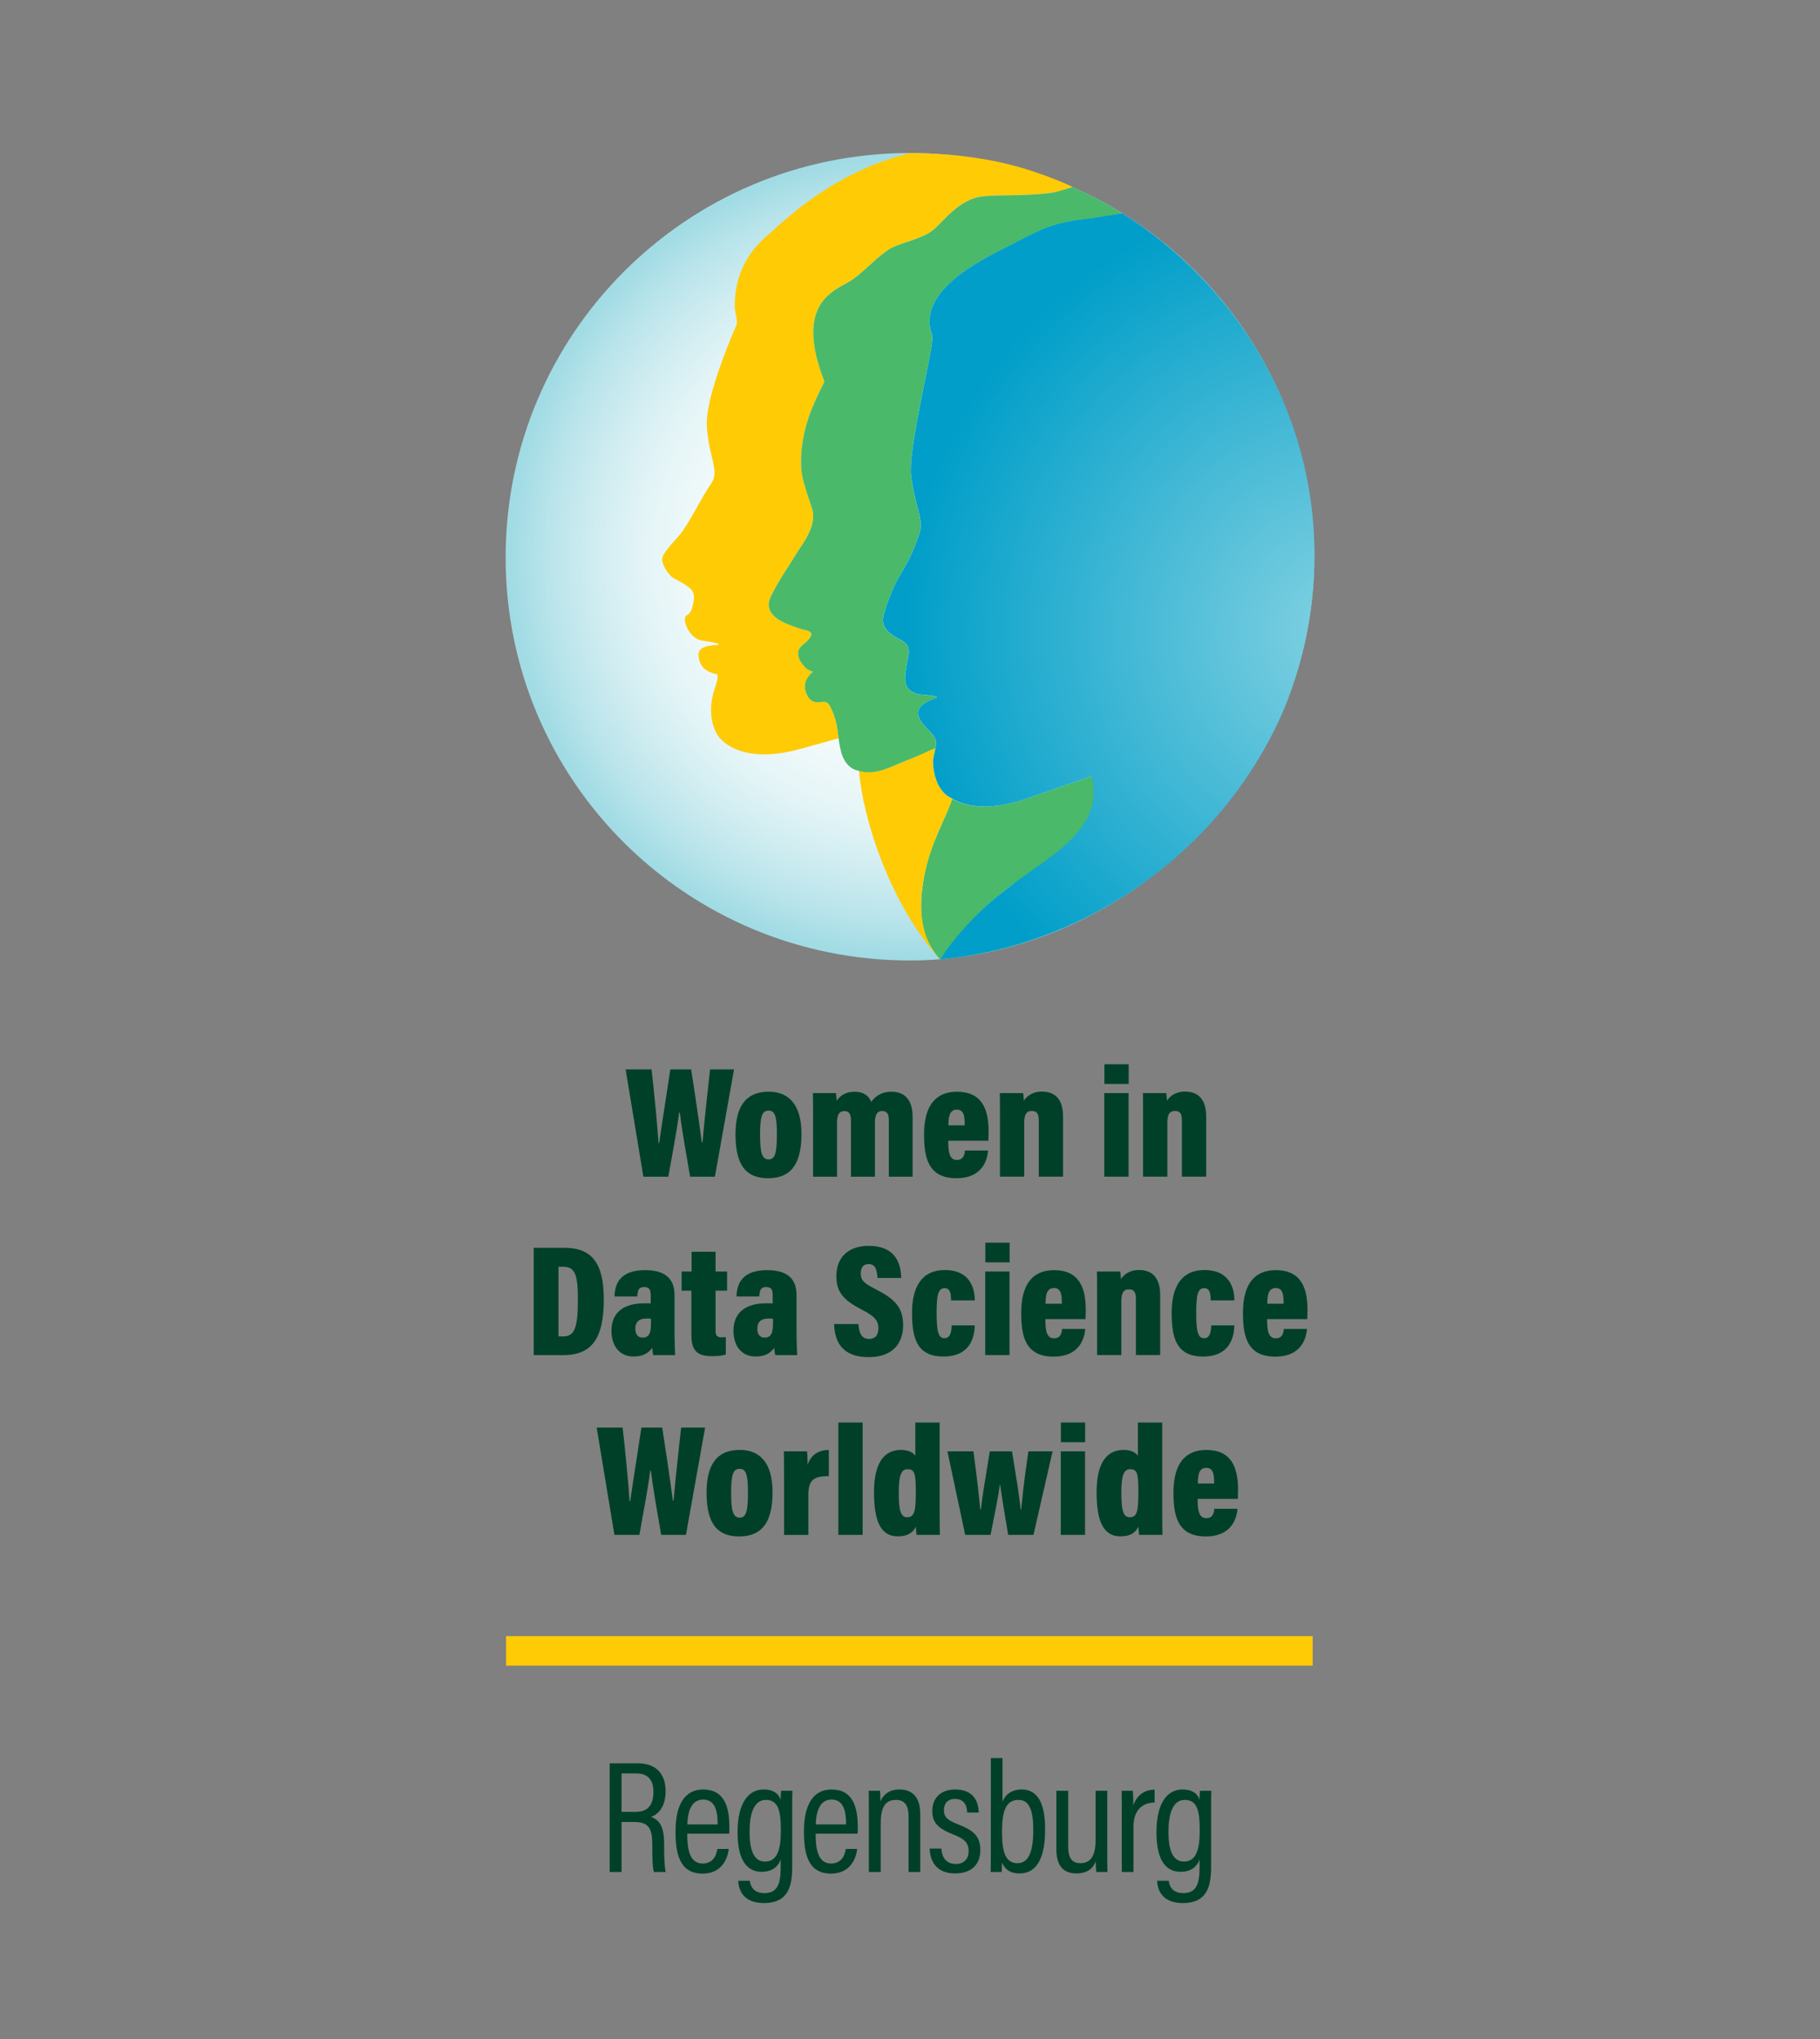
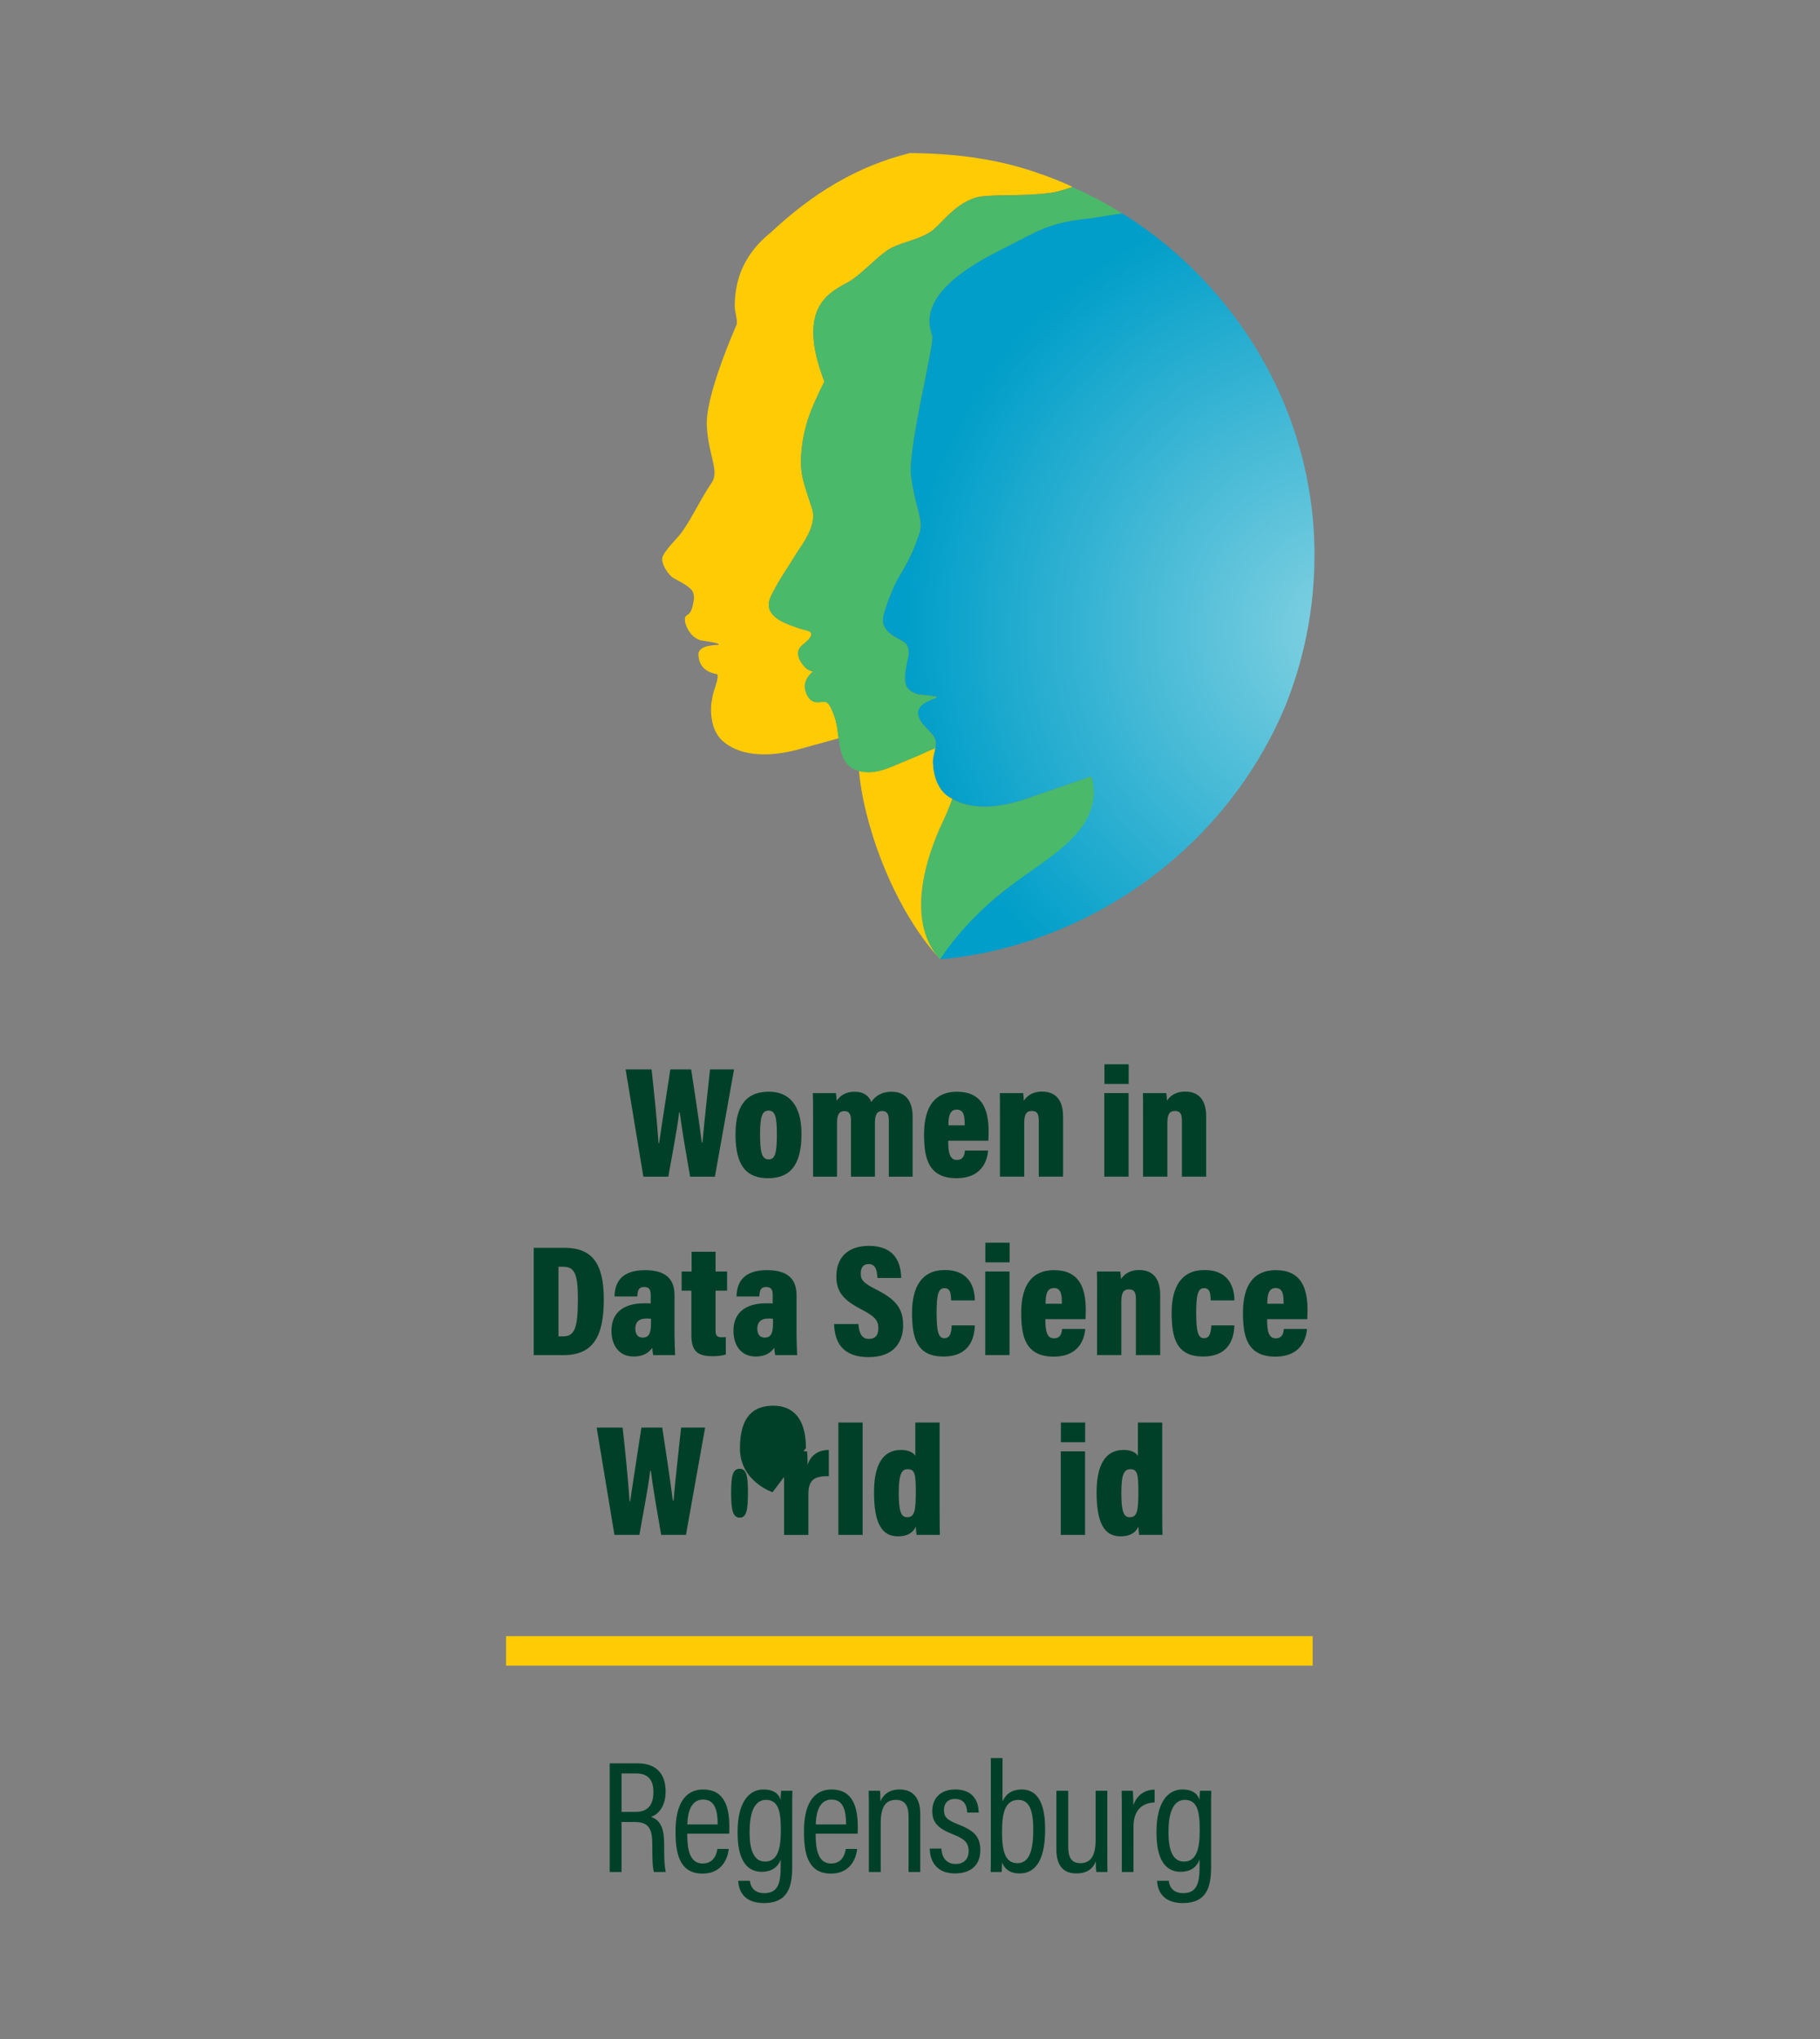
<svg xmlns="http://www.w3.org/2000/svg" id="Layer_1" viewBox="0 0 500 560" version="1.1">
  <rect x="0" y="0" width="500" height="560" fill="#808080" stroke="none" />
  <defs id="defs16">
    <style id="style1">.cls-1{fill:url(#New_Gradient_Swatch_1);}.cls-1,.cls-2,.cls-3,.cls-4,.cls-5{stroke-width:0px;}.cls-2{fill:url(#radial-gradient);}.cls-3{fill:#4ab969;}.cls-4{fill:#ffcb05;}.cls-5{fill:#004029;}</style>
    <radialGradient id="New_Gradient_Swatch_1" data-name="New Gradient Swatch 1" cx="249.98" cy="152.91" fx="249.98" fy="152.91" r="110.98" gradientUnits="userSpaceOnUse">
      <stop offset="0" stop-color="#fff" id="stop1" />
      <stop offset=".3" stop-color="#fcfefe" id="stop2" />
      <stop offset=".49" stop-color="#f3fafb" id="stop3" />
      <stop offset=".65" stop-color="#e5f5f7" id="stop4" />
      <stop offset=".78" stop-color="#d0edf1" id="stop5" />
      <stop offset=".91" stop-color="#b6e3ea" id="stop6" />
      <stop offset=".99" stop-color="#a1dbe4" id="stop7" />
    </radialGradient>
    <radialGradient id="radial-gradient" cx="369.93" cy="173.25" fx="369.93" fy="173.25" r="122.83" gradientUnits="userSpaceOnUse">
      <stop offset="0" stop-color="#fff" id="stop8" />
      <stop offset="0" stop-color="#fcfefe" id="stop9" />
      <stop offset="0" stop-color="#f3fafc" id="stop10" />
      <stop offset="0" stop-color="#e5f5f8" id="stop11" />
      <stop offset="0" stop-color="#d0eef4" id="stop12" />
      <stop offset="0" stop-color="#b6e4ed" id="stop13" />
      <stop offset="0" stop-color="#96d8e6" id="stop14" />
      <stop offset="0" stop-color="#84d2e2" id="stop15" />
      <stop offset=".99" stop-color="#009ec9" id="stop16" />
    </radialGradient>
  </defs>
  <rect class="cls-4" x="245.77" y="342.61" width="8.1" height="221.6" transform="translate(703.24 203.59) rotate(90)" id="rect16" />
  <g id="g42">
    <path class="cls-5" d="m176.75,323.17l-4.88-29.47h7.13c.63,5.48,1.58,14.98,1.91,20.25h.17c.82-5.76,2.15-14.04,3.08-20.25h5.72c.83,5.39,2.17,14.15,2.91,20.03h.21c.47-5.79,1.6-15.52,2.07-20.03h6.59l-5.26,29.47h-6.81c-.86-5.18-2.1-11.71-2.83-17.61h-.18c-.74,5.81-2.11,12.55-2.97,17.61h-6.87Z" id="path16" />
    <path class="cls-5" d="m220.19,311.45c0,9.1-3.57,12.14-9.17,12.14s-8.96-2.97-8.96-12.03,3.94-11.73,9.19-11.73,8.94,3.33,8.94,11.61Zm-11.38.07c0,4.94.47,6.91,2.38,6.91,1.81,0,2.24-2.01,2.24-6.9s-.51-6.51-2.28-6.51-2.34,1.59-2.34,6.5Z" id="path17" />
    <path class="cls-5" d="m223.37,307.31c0-4.51-.02-6.12-.06-7.1h6.33c.09.38.19,1.5.19,2.11,1.12-1.59,2.7-2.48,4.93-2.48,2.64,0,3.95,1.21,4.6,2.8.98-1.4,2.61-2.8,5.57-2.8,3.59,0,5.79,2.19,5.79,6.91v16.42h-6.54v-15.63c0-1.4-.43-2.41-1.77-2.41-1.54,0-2.05,1.11-2.05,3.35v14.69h-6.58v-15.59c0-1.66-.59-2.42-1.78-2.42-1.5,0-2.05.99-2.05,3.39v14.62h-6.58v-15.85Z" id="path18" />
    <path class="cls-5" d="m260.5,313.29c0,2.99.29,5.28,2.37,5.28,1.86,0,2.14-1.53,2.21-2.58h6.38c-.16,1.54-.84,7.6-8.72,7.6s-8.88-5.83-8.88-12.06c0-7.74,3.1-11.69,9.01-11.69,6.78,0,8.73,4.59,8.73,10.94,0,.78-.03,2.04-.06,2.51h-11.04Zm4.53-4.23c0-2.23-.1-4.31-2.18-4.31s-2.29,2.19-2.29,4.31h4.48Z" id="path19" />
    <path class="cls-5" d="m274.71,307.42c0-4.73,0-6.02-.04-7.21h6.41c.09.49.17,1.45.19,2.1.72-1.13,2.21-2.51,4.99-2.51,3.89,0,5.79,2.47,5.79,6.85v16.51h-6.67v-15.26c0-1.77-.32-2.78-1.9-2.78-1.42,0-2.1.78-2.1,3.32v14.72h-6.67v-15.75Z" id="path20" />
    <path class="cls-5" d="m303.38,300.21h6.67v22.95h-6.67v-22.95Zm.03-7.91h6.67v5.4h-6.67v-5.4Z" id="path21" />
    <path class="cls-5" d="m314.03,307.42c0-4.73,0-6.02-.04-7.21h6.41c.09.49.17,1.45.19,2.1.72-1.13,2.21-2.51,4.99-2.51,3.89,0,5.79,2.47,5.79,6.85v16.51h-6.67v-15.26c0-1.77-.32-2.78-1.9-2.78-1.42,0-2.1.78-2.1,3.32v14.72h-6.67v-15.75Z" id="path22" />
    <path class="cls-5" d="m146.63,342.7h8.42c7.69,0,10.83,4.37,10.83,14.17,0,10.44-3.1,15.3-11.07,15.3h-8.18v-29.47Zm6.8,24.33h1.26c3.15,0,4.07-2.22,4.07-10.26,0-6.73-.83-8.86-4.03-8.86h-1.3v19.12Z" id="path23" />
    <path class="cls-5" d="m185.31,366.51c0,1.57.1,4.5.17,5.66h-6.02c-.13-.5-.25-1.41-.26-1.99-1.12,1.54-2.71,2.38-5.12,2.38-4.07,0-6.1-3.14-6.1-7.07,0-5.02,3.38-7.54,8.96-7.54.67,0,1.36,0,1.82.03v-2.23c0-1.24-.18-2.28-1.81-2.28-1.52,0-1.78.96-1.87,2.6h-6.26c.09-4.05,2.06-7.23,8.39-7.23,5.34,0,8.1,2.15,8.1,6.88v10.79Zm-6.47-4.32c-.4-.06-.79-.06-1.26-.06-2.3,0-3.04,1.22-3.04,2.78,0,1.33.55,2.46,1.99,2.46,1.96,0,2.31-1.52,2.31-4.1v-1.09Z" id="path24" />
    <path class="cls-5" d="m187.26,349.21h2.74v-5.42h6.59v5.42h3.16v5.27h-3.16v10.98c0,1.22.28,1.83,1.74,1.83.42,0,.68,0,1.07-.07v4.77c-1.16.44-2.81.48-3.71.48-4.32,0-5.75-1.64-5.75-5.86v-12.13h-2.68v-5.27Z" id="path25" />
    <path class="cls-5" d="m218.83,366.51c0,1.57.1,4.5.17,5.66h-6.02c-.13-.5-.25-1.41-.26-1.99-1.12,1.54-2.71,2.38-5.12,2.38-4.07,0-6.1-3.14-6.1-7.07,0-5.02,3.38-7.54,8.96-7.54.67,0,1.36,0,1.82.03v-2.23c0-1.24-.18-2.28-1.81-2.28-1.52,0-1.78.96-1.87,2.6h-6.26c.09-4.05,2.06-7.23,8.39-7.23,5.34,0,8.1,2.15,8.1,6.88v10.79Zm-6.47-4.32c-.4-.06-.79-.06-1.26-.06-2.3,0-3.04,1.22-3.04,2.78,0,1.33.55,2.46,1.99,2.46,1.96,0,2.31-1.52,2.31-4.1v-1.09Z" id="path26" />
    <path class="cls-5" d="m235.83,363.64c.17,2.42.86,4.09,2.88,4.09s2.6-1.32,2.6-3c0-2.04-1.03-3.24-4.49-5.01-5.12-2.64-7.05-4.87-7.05-9.2,0-5.04,3.08-8.35,8.92-8.35,6.87,0,8.83,4.29,8.89,8.82h-6.52c-.11-2.05-.49-3.82-2.41-3.82-1.51,0-2.18.98-2.18,2.62s.66,2.56,3.86,4.16c5.46,2.75,7.78,5.08,7.78,10.03s-2.85,8.75-9.46,8.75c-7.17,0-9.35-4.08-9.5-9.09h6.68Z" id="path27" />
    <path class="cls-5" d="m267.8,364.01c-.09,3.25-1.23,8.55-8.61,8.55s-8.63-5.15-8.63-12.03,2.53-11.72,9-11.72c7.54,0,8.22,5.91,8.25,8.34h-6.53c-.03-1.72-.13-3.36-1.8-3.36s-2.17,1.68-2.17,6.72.46,7.03,2.12,7.03,1.93-1.67,2.03-3.53h6.33Z" id="path28" />
    <path class="cls-5" d="m270.67,349.21h6.67v22.95h-6.67v-22.95Zm.03-7.91h6.67v5.4h-6.67v-5.4Z" id="path29" />
    <path class="cls-5" d="m287.19,362.29c0,2.99.29,5.28,2.37,5.28,1.86,0,2.14-1.54,2.21-2.58h6.38c-.16,1.54-.84,7.6-8.72,7.6s-8.88-5.83-8.88-12.06c0-7.74,3.1-11.69,9.01-11.69,6.78,0,8.73,4.59,8.73,10.94,0,.78-.03,2.04-.06,2.51h-11.04Zm4.53-4.23c0-2.23-.1-4.31-2.18-4.31s-2.29,2.19-2.29,4.31h4.48Z" id="path30" />
    <path class="cls-5" d="m301.39,356.42c0-4.73,0-6.02-.04-7.21h6.41c.09.49.17,1.45.19,2.1.72-1.13,2.21-2.51,4.99-2.51,3.89,0,5.79,2.47,5.79,6.85v16.51h-6.67v-15.26c0-1.77-.32-2.78-1.9-2.78-1.42,0-2.1.78-2.1,3.32v14.72h-6.67v-15.75Z" id="path31" />
    <path class="cls-5" d="m339.11,364.01c-.09,3.25-1.23,8.55-8.6,8.55s-8.63-5.15-8.63-12.03,2.53-11.72,9-11.72c7.55,0,8.22,5.91,8.25,8.34h-6.53c-.03-1.72-.13-3.36-1.8-3.36s-2.17,1.68-2.17,6.72.46,7.03,2.12,7.03,1.92-1.67,2.03-3.53h6.33Z" id="path32" />
    <path class="cls-5" d="m348.11,362.29c0,2.99.29,5.28,2.37,5.28,1.86,0,2.14-1.54,2.21-2.58h6.38c-.16,1.54-.84,7.6-8.72,7.6s-8.88-5.83-8.88-12.06c0-7.74,3.1-11.69,9.01-11.69,6.78,0,8.73,4.59,8.73,10.94,0,.78-.03,2.04-.06,2.51h-11.04Zm4.53-4.23c0-2.23-.1-4.31-2.18-4.31s-2.3,2.19-2.3,4.31h4.48Z" id="path33" />
    <path class="cls-5" d="m168.8,421.55l-4.88-29.47h7.13c.63,5.48,1.58,14.98,1.91,20.24h.17c.82-5.76,2.15-14.04,3.08-20.24h5.72c.83,5.39,2.17,14.15,2.91,20.03h.21c.47-5.79,1.6-15.52,2.07-20.03h6.59l-5.26,29.47h-6.81c-.86-5.18-2.1-11.71-2.83-17.61h-.18c-.74,5.81-2.11,12.55-2.97,17.61h-6.87Z" id="path34" />
-     <path class="cls-5" d="m212.24,409.83c0,9.1-3.57,12.14-9.17,12.14s-8.96-2.97-8.96-12.03,3.94-11.73,9.19-11.73,8.94,3.33,8.94,11.61Zm-11.38.07c0,4.93.47,6.91,2.38,6.91,1.81,0,2.24-2.01,2.24-6.9s-.51-6.51-2.28-6.51-2.34,1.59-2.34,6.5Z" id="path35" />
+     <path class="cls-5" d="m212.24,409.83s-8.96-2.97-8.96-12.03,3.94-11.73,9.19-11.73,8.94,3.33,8.94,11.61Zm-11.38.07c0,4.93.47,6.91,2.38,6.91,1.81,0,2.24-2.01,2.24-6.9s-.51-6.51-2.28-6.51-2.34,1.59-2.34,6.5Z" id="path35" />
    <path class="cls-5" d="m215.4,406.4c0-3.89-.02-6.25-.06-7.8h6.38c.06.52.15,1.68.15,3.73.78-2.5,2.78-4.12,5.83-4.1v7.21c-3.91-.08-5.62.92-5.62,4.99v11.13h-6.67v-15.15Z" id="path36" />
    <path class="cls-5" d="m230.32,421.55v-30.86h6.67v30.86h-6.67Z" id="path37" />
    <path class="cls-5" d="m258.14,390.69v24.03c0,3.13.03,5.63.07,6.83h-6.41c-.1-.6-.17-1.64-.19-2.25-.84,1.7-2.31,2.65-4.96,2.65-4.4,0-6.54-3.63-6.54-12.1,0-7.65,2.5-11.63,7.39-11.63,2.26,0,3.49.81,3.96,1.64v-9.17h6.67Zm-11.23,19.26c0,5.13.62,6.75,2.3,6.75,1.98,0,2.38-1.52,2.38-6.91,0-4.93-.26-6.28-2.21-6.28-1.56,0-2.47,1.1-2.47,6.44Z" id="path38" />
-     <path class="cls-5" d="m267.42,398.6c1.11,8.1,1.65,13.49,1.88,15.97h.16c.33-3.15,1.14-7.77,2.46-15.97h6.1c1.08,6.62,2.09,12.68,2.37,15.99h.14c.27-2.36.69-7.33,2-15.99h6.64l-5.25,22.95h-6.95c-.97-5.72-1.76-10.5-2.18-13.68h-.14c-.35,3.02-1.43,8.19-2.52,13.68h-6.97l-4.88-22.95h7.13Z" id="path39" />
    <path class="cls-5" d="m291.42,398.6h6.67v22.95h-6.67v-22.95Zm.03-7.91h6.67v5.4h-6.67v-5.4Z" id="path40" />
    <path class="cls-5" d="m319.29,390.69v24.03c0,3.13.03,5.63.07,6.83h-6.41c-.1-.6-.17-1.64-.19-2.25-.84,1.7-2.31,2.65-4.96,2.65-4.4,0-6.54-3.63-6.54-12.1,0-7.65,2.5-11.63,7.39-11.63,2.26,0,3.49.81,3.96,1.64v-9.17h6.67Zm-11.23,19.26c0,5.13.62,6.75,2.3,6.75,1.98,0,2.38-1.52,2.38-6.91,0-4.93-.26-6.28-2.21-6.28-1.56,0-2.47,1.1-2.47,6.44Z" id="path41" />
-     <path class="cls-5" d="m329.02,411.67c0,2.99.29,5.28,2.37,5.28,1.86,0,2.14-1.54,2.21-2.58h6.38c-.16,1.54-.84,7.6-8.72,7.6s-8.88-5.83-8.88-12.06c0-7.74,3.1-11.69,9.01-11.69,6.78,0,8.73,4.59,8.73,10.94,0,.78-.03,2.04-.06,2.51h-11.04Zm4.53-4.23c0-2.23-.1-4.31-2.18-4.31s-2.29,2.19-2.29,4.31h4.48Z" id="path42" />
  </g>
  <g id="g48">
-     <path class="cls-1" d="m361.05,153.1c0,61.34-53.21,110.69-111.07,110.69-61.34,0-111.07-49.35-111.07-110.69s49.73-111.07,111.07-111.07,111.07,49.73,111.07,111.07Z" id="path43" />
    <path class="cls-3" d="m300.18,213.09l-19.1,6.56c-5,1.66-11.24,2.69-16.51,1.04-1.15-.36-1.94-.66-2.97-1.29-1.34,4.04-4.41,9.71-6.22,15.35-2.06,6.44-4.01,18.06.13,24.93,1.11,2.01,2.73,3.79,2.73,3.79-.01.01,8.41-12.05,18.98-19.86,10.3-7.61,26.91-15.65,22.95-30.52Z" id="path44" />
    <path class="cls-4" d="m261.6,219.39c-.42-.26-.8-.44-1.21-.74-2.95-2.18-3.98-6.04-4.07-9.23-.04-1.38.45-2.65.67-4-2.47,1-4.64,2.09-7.39,3.2-4.63,1.87-8.93,4.31-13.61,3.12,1.1,13.3,8.58,36.7,22.26,51.72-10.46-11.31-2.06-30.98-1.05-33.64,1.07-2.82,3.06-6.39,4.4-10.44Z" id="path45" />
    <path class="cls-4" d="m286.12,47.88c-11.89-4.37-24.19-5.75-36.15-5.84-14.45,3.6-26.62,10.97-38.18,21.78-4.91,3.94-8.57,9.11-9.6,15.89-.24,1.55-.36,3.11-.33,4.67.02,1.14.88,3.94.46,4.9l-.25.56c-1.13,2.61-5.95,13.98-7.46,22.2-.34,1.86-.51,3.56-.43,4.95.47,8.43,3.56,12.36,1.3,15.65-2.87,4.19-4.96,8.85-7.82,13.03-1.27,1.87-2.96,3.33-4.3,5.14-.56.75-1.42,1.79-1.45,2.77-.05,1.37,1.53,4.34,3.34,5.32,1.53.83,3.18,1.62,4.47,2.82,1.08,1.01,1.04,2.47.76,3.81-.25,1.21-.53,2.82-1.75,3.43-1.15.58-.5,3.17,1.12,5.16.7.86,1.68,1.47,2.75,1.76.38.1,5.1.64,4.88,1.18-.07.18-5.8-.2-5.6,2.86.2,3.07,1.98,4.66,5.02,5.22.76.14-.32,3.29-.44,3.64-.64,1.82-1.06,3.72-1.12,5.64-.1,3.13.69,6.85,3.12,9.02,5.41,4.83,14,4.2,20.51,2.48l11.42-3.15c-.04-.34-.09-.69-.13-1.02-.13-1.02-.25-2-.43-2.84-.35-1.64-.94-3.3-1.71-4.81-.99-1.94-1.93-1.27-3.41-1.23-1.63.04-2.59-1-3.14-2.32-1.12-2.7.02-4.6,1.78-6.12-.77-.18-1.52-.48-2.2-1.21-1.06-1.15-2.12-2.67-1.84-4.32.25-1.45,1.76-2.04,2.75-3.19,1.47-1.7,1.02-2.3-1.18-2.77-.94-.2-2.83-.89-4-1.33-3.44-1.31-7.15-3.57-5.09-7.86,1.28-2.67,2.9-5.31,4.53-7.8,1.16-1.76,2.03-3.34,3.42-5.38,2.1-3.09,4.56-7.2,3.35-10.91-.85-2.6-1.75-5.17-2.45-7.83-1.38-5.26-.15-12.56,1.67-17.7.76-2.14,2.28-5.6,4.17-9.34-.81-2.1-1.43-4.03-1.9-5.8-4.14-15.62,4.03-19.02,8.4-21.49,3.45-1.94,6.66-5.76,10.64-8.65,2.93-2.13,7.9-2.66,11.85-5.07,2.88-1.76,6.36-7.54,12.43-9.46,3.6-1.14,11.85-.25,20.61-1.34,1.8-.22,4.38-1.01,6.1-1.64-2.37-1.21-5.74-2.48-8.48-3.49Z" id="path46" />
    <path class="cls-3" d="m224.58,99.01c.47,1.77,1.09,3.69,1.9,5.8-1.89,3.74-3.41,7.2-4.17,9.34-1.81,5.13-3.04,12.44-1.67,17.7.69,2.65,1.6,5.22,2.45,7.83,1.21,3.71-1.24,7.82-3.35,10.91-1.38,2.04-2.26,3.62-3.42,5.38-1.63,2.49-3.25,5.13-4.53,7.8-2.06,4.28,1.66,6.55,5.09,7.86,1.17.44,3.06,1.13,4,1.33,2.2.47,2.64,1.07,1.18,2.77-.98,1.14-2.5,1.73-2.75,3.19-.28,1.65.77,3.17,1.84,4.32.68.73,1.43,1.03,2.2,1.21-1.76,1.52-2.91,3.42-1.78,6.12.55,1.32,1.51,2.36,3.14,2.32,1.48-.04,2.43-.71,3.41,1.23.77,1.51,1.35,3.17,1.71,4.81.18.84.3,1.82.43,2.84.04.33.08.68.13,1.02.44,3.41,1.15,7.11,4.33,8.54.31.14.61.2.92.3,4.89,1.62,9.44-1.29,13.96-2.99,2.57-.97,4.98-2.21,7.39-3.2,0-.03.01-.05.02-.08.06-.4.11-.81.1-1.21,0-.18.03-.35,0-.53-.37-2.54-4.48-4.38-4.88-7.48-.4-3.11,5.12-4.33,5.18-4.52.18-.57-4.66-.82-5.05-.9-1.11-.23-2.14-.79-2.91-1.62-1.77-1.93-.07-7.54.11-8.79.2-1.38.14-2.87-1.01-3.83-1.39-1.14-6.26-2.51-5.97-6.49.17-2.32,2.94-9.07,4.12-11.06,2.64-4.44,4.04-6.87,5.89-12.44,1.28-3.86-1.3-7.3-2.31-15.85-.68-5.74,3.32-23.21,5.08-32.55.6-3.18.94-5.42.74-5.93-4.08-10.53,9.25-18.69,18.77-23.47,10.81-5.43,12.91-7.48,24.93-8.73.13-.01,3.65-.51,5.17-.79,1.37-.25,1.98-.36,3.32-.56-4.43-2.78-8.87-5.09-13.69-7.23-.47.18-4.3,1.42-6.1,1.64-8.77,1.09-17.01.2-20.61,1.34-6.06,1.92-9.55,7.71-12.43,9.46-3.95,2.41-8.91,2.94-11.85,5.07-3.98,2.88-7.19,6.7-10.64,8.65-4.37,2.46-12.53,5.87-8.4,21.49" id="path47" />
    <path class="cls-2" d="m308.3,58.59c-1.34.2-8.36,1.33-8.49,1.35-12.02,1.25-14.12,3.3-24.93,8.73-9.52,4.78-22.85,12.94-18.77,23.47.2.51-.14,2.75-.74,5.93-1.76,9.34-5.76,26.8-5.08,32.55,1.01,8.56,3.59,11.99,2.31,15.85-1.85,5.57-3.25,8-5.89,12.44-1.18,1.98-3.95,8.74-4.12,11.06-.29,3.98,4.58,5.35,5.97,6.49,1.16.96,1.22,2.45,1.01,3.83-.18,1.25-1.88,6.86-.11,8.79.77.83,1.8,1.39,2.91,1.62.39.08,5.23.33,5.05.9-.06.19-5.58,1.41-5.18,4.52.39,3.11,4.51,4.94,4.88,7.48.03.18,0,.35,0,.53,0,.41-.03.81-.1,1.21,0,.03-.01.05-.02.08-.22,1.33-.71,2.65-.67,4,.09,3.19,1.13,6.93,3.74,8.99.4.31.84.53,1.26.79.99.61,2.05,1.08,3.16,1.43,5.29,1.71,11.6.68,16.64-.99l18.74-6.44c3.95,14.87-12.56,22.44-22.6,30.39-8.99,6.74-15.34,14.3-19,19.86,6.65-.48,14.54-2.03,21.37-4.06,32.78-9.78,59.82-33.52,73.13-64.67,5.37-13.02,8.35-27.29,8.35-42.26,0-39.63-21.53-74.28-52.8-93.88Z" id="path48" />
  </g>
  <g id="g49" fill="#004029" fill-rule="nonzero" font-family="Acumin Variable Concept" font-stretch="condensed" letter-spacing="-1.0" font-size="44" font-weight="400">
    <g id="Group">
      <path d="m 174.364,500.404 c 4.004,0 4.84,2.024 4.84,6.248 v 0.968 c 0,2.42 0.044,5.148 0.44,6.512 h 3.256 c -0.352,-1.584 -0.44,-3.652 -0.44,-6.424 v -1.144 c 0,-4.18 -0.836,-6.6 -3.608,-7.568 1.804,-0.616 4.004,-2.552 4.004,-6.996 v -0.044 c 0,-4.84 -2.64,-7.656 -7.612,-7.656 h -7.744 v 29.832 h 3.256 v -13.728 z m -3.608,-13.332 h 4.092 c 3.3,0 4.664,1.98 4.664,4.972 v 0.044 c 0,3.476 -1.364,5.544 -4.972,5.544 h -3.784 z m 29.574,16.544 c 0.044,-0.572 0.044,-1.408 0.044,-1.848 0,-5.5 -1.364,-10.296 -7.216,-10.296 -5.192,0 -7.568,4.444 -7.568,11.396 v 0.22 c 0,5.544 0.88,11.484 7.392,11.484 6.512,0 7.172,-6.116 7.216,-6.776 v 0 h -3.124 v 0 c -0.132,0.748 -0.572,4.004 -4.048,4.004 -3.52,0 -4.224,-3.784 -4.224,-8.096 0,0 0,-0.088 0,-0.088 z m -11.484,-2.552 v -0.088 c 0.044,-1.54 0.264,-6.732 4.312,-6.732 3.212,0 4.004,2.948 4.004,6.732 0,0 0,0.088 0,0.088 z m 28.794,-2.816 c 0,-2.992 0,-5.236 0.044,-6.424 h -3.08 c -0.044,0.484 -0.176,1.584 -0.132,2.552 -0.396,-1.452 -1.672,-2.904 -4.708,-2.904 -4.18,0 -7.128,3.74 -7.128,11.66 v 0.22 c 0,6.952 2.2,10.736 6.644,10.736 2.508,0 4.4,-1.144 5.192,-3.388 0,0 0,2.068 0,2.068 0,4.488 -0.792,7.172 -4.488,7.172 -3.124,0 -3.872,-2.156 -3.96,-3.388 v 0 h -3.212 v 0 c 0.088,2.42 1.32,6.116 7.04,6.116 6.38,0 7.788,-4.092 7.788,-9.9 z m -7.216,-3.916 c 3.388,0 4.092,3.036 4.092,8.228 v 0.176 c 0,5.148 -0.924,8.536 -4.356,8.536 -2.772,0 -4.224,-2.64 -4.224,-7.964 v -0.264 c 0,-5.676 1.54,-8.712 4.488,-8.712 z m 25.184,9.284 c 0.044,-0.572 0.044,-1.408 0.044,-1.848 0,-5.5 -1.364,-10.296 -7.216,-10.296 -5.192,0 -7.568,4.444 -7.568,11.396 v 0.22 c 0,5.544 0.88,11.484 7.392,11.484 6.512,0 7.172,-6.116 7.216,-6.776 v 0 h -3.124 v 0 c -0.132,0.748 -0.572,4.004 -4.048,4.004 -3.52,0 -4.224,-3.784 -4.224,-8.096 0,0 0,-0.088 0,-0.088 z m -11.484,-2.552 v -0.088 c 0.044,-1.54 0.264,-6.732 4.312,-6.732 3.212,0 4.004,2.948 4.004,6.732 0,0 0,0.088 0,0.088 z m 14.572,13.068 h 3.256 v -13.288 c 0,-4.576 1.276,-6.512 4.224,-6.512 2.552,0 3.432,1.804 3.432,4.532 v 15.268 h 3.212 v -15.928 c 0,-4.928 -2.464,-6.732 -5.676,-6.732 -2.992,0 -4.532,1.54 -5.28,3.256 0,-1.452 -0.044,-2.332 -0.088,-2.904 h -3.124 c 0.044,1.056 0.044,2.332 0.044,6.908 z m 16.719,-6.424 v 0.044 c 0.132,4.004 2.332,6.776 6.952,6.776 4.444,0 6.952,-2.376 6.952,-6.424 0,-3.828 -1.892,-5.412 -6.16,-7.084 -3.08,-1.188 -3.828,-2.068 -3.828,-3.872 0,-1.76 0.924,-3.08 3.036,-3.08 3.036,0 3.3,2.64 3.344,3.74 v 0 h 3.168 v 0 c -0.044,-2.992 -1.452,-6.336 -6.424,-6.336 -4.532,0 -6.336,2.904 -6.336,5.852 0,3.124 1.364,4.796 5.896,6.556 2.904,1.144 4.092,2.2 4.092,4.532 0,2.024 -1.144,3.52 -3.564,3.52 -2.552,0 -3.784,-1.804 -3.916,-4.18 v -0.044 z m 16.788,0.308 c 0,2.772 0,4.972 -0.044,6.116 h 3.036 c 0.044,-0.836 0.088,-1.848 0.088,-2.596 0.66,1.584 1.936,2.992 4.796,2.992 5.236,0 7.04,-5.148 7.04,-11.968 v -0.264 c 0,-7.26 -2.2,-10.824 -6.424,-10.824 -3.036,0 -4.576,1.628 -5.28,3.3 v -11.924 h -3.212 z m 7.304,3.696 c -3.344,0 -4.224,-3.256 -4.224,-8.58 v -0.176 c 0,-5.588 1.1,-8.624 4.532,-8.624 2.772,0 4.048,2.552 4.048,8.052 v 0.264 c 0,6.204 -1.408,9.064 -4.356,9.064 z m 24.696,-19.888 h -3.212 v 13.596 c 0,4.796 -1.76,6.292 -4.18,6.292 -2.552,0 -3.344,-1.716 -3.344,-4.576 v -15.312 h -3.256 v 16.104 c 0,5.588 2.992,6.6 5.544,6.6 2.64,0 4.488,-1.144 5.28,-3.344 0,1.452 0.044,2.332 0.176,2.948 h 3.036 c -0.044,-1.056 -0.044,-3.256 -0.044,-6.072 z m 3.98,22.308 h 3.212 V 501.68 c 0,-4.092 1.98,-6.512 5.808,-6.644 v -3.52 c -2.772,0 -4.928,1.584 -5.852,4.312 0,-2.376 -0.088,-3.388 -0.132,-4.004 h -3.08 c 0.044,1.628 0.044,4.048 0.044,7.612 z m 24.537,-15.884 c 0,-2.992 0,-5.236 0.044,-6.424 h -3.08 c -0.044,0.484 -0.176,1.584 -0.132,2.552 -0.396,-1.452 -1.672,-2.904 -4.708,-2.904 -4.18,0 -7.128,3.74 -7.128,11.66 v 0.22 c 0,6.952 2.2,10.736 6.644,10.736 2.508,0 4.4,-1.144 5.192,-3.388 0,0 0,2.068 0,2.068 0,4.488 -0.792,7.172 -4.488,7.172 -3.124,0 -3.872,-2.156 -3.96,-3.388 v 0 h -3.212 v 0 c 0.088,2.42 1.32,6.116 7.04,6.116 6.38,0 7.788,-4.092 7.788,-9.9 z m -7.216,-3.916 c 3.388,0 4.092,3.036 4.092,8.228 v 0.176 c 0,5.148 -0.924,8.536 -4.356,8.536 -2.772,0 -4.224,-2.64 -4.224,-7.964 v -0.264 c 0,-5.676 1.54,-8.712 4.488,-8.712 z" id="Regensburg" style="dominant-baseline:middle;text-anchor:middle" aria-label="Regensburg" />
    </g>
  </g>
</svg>